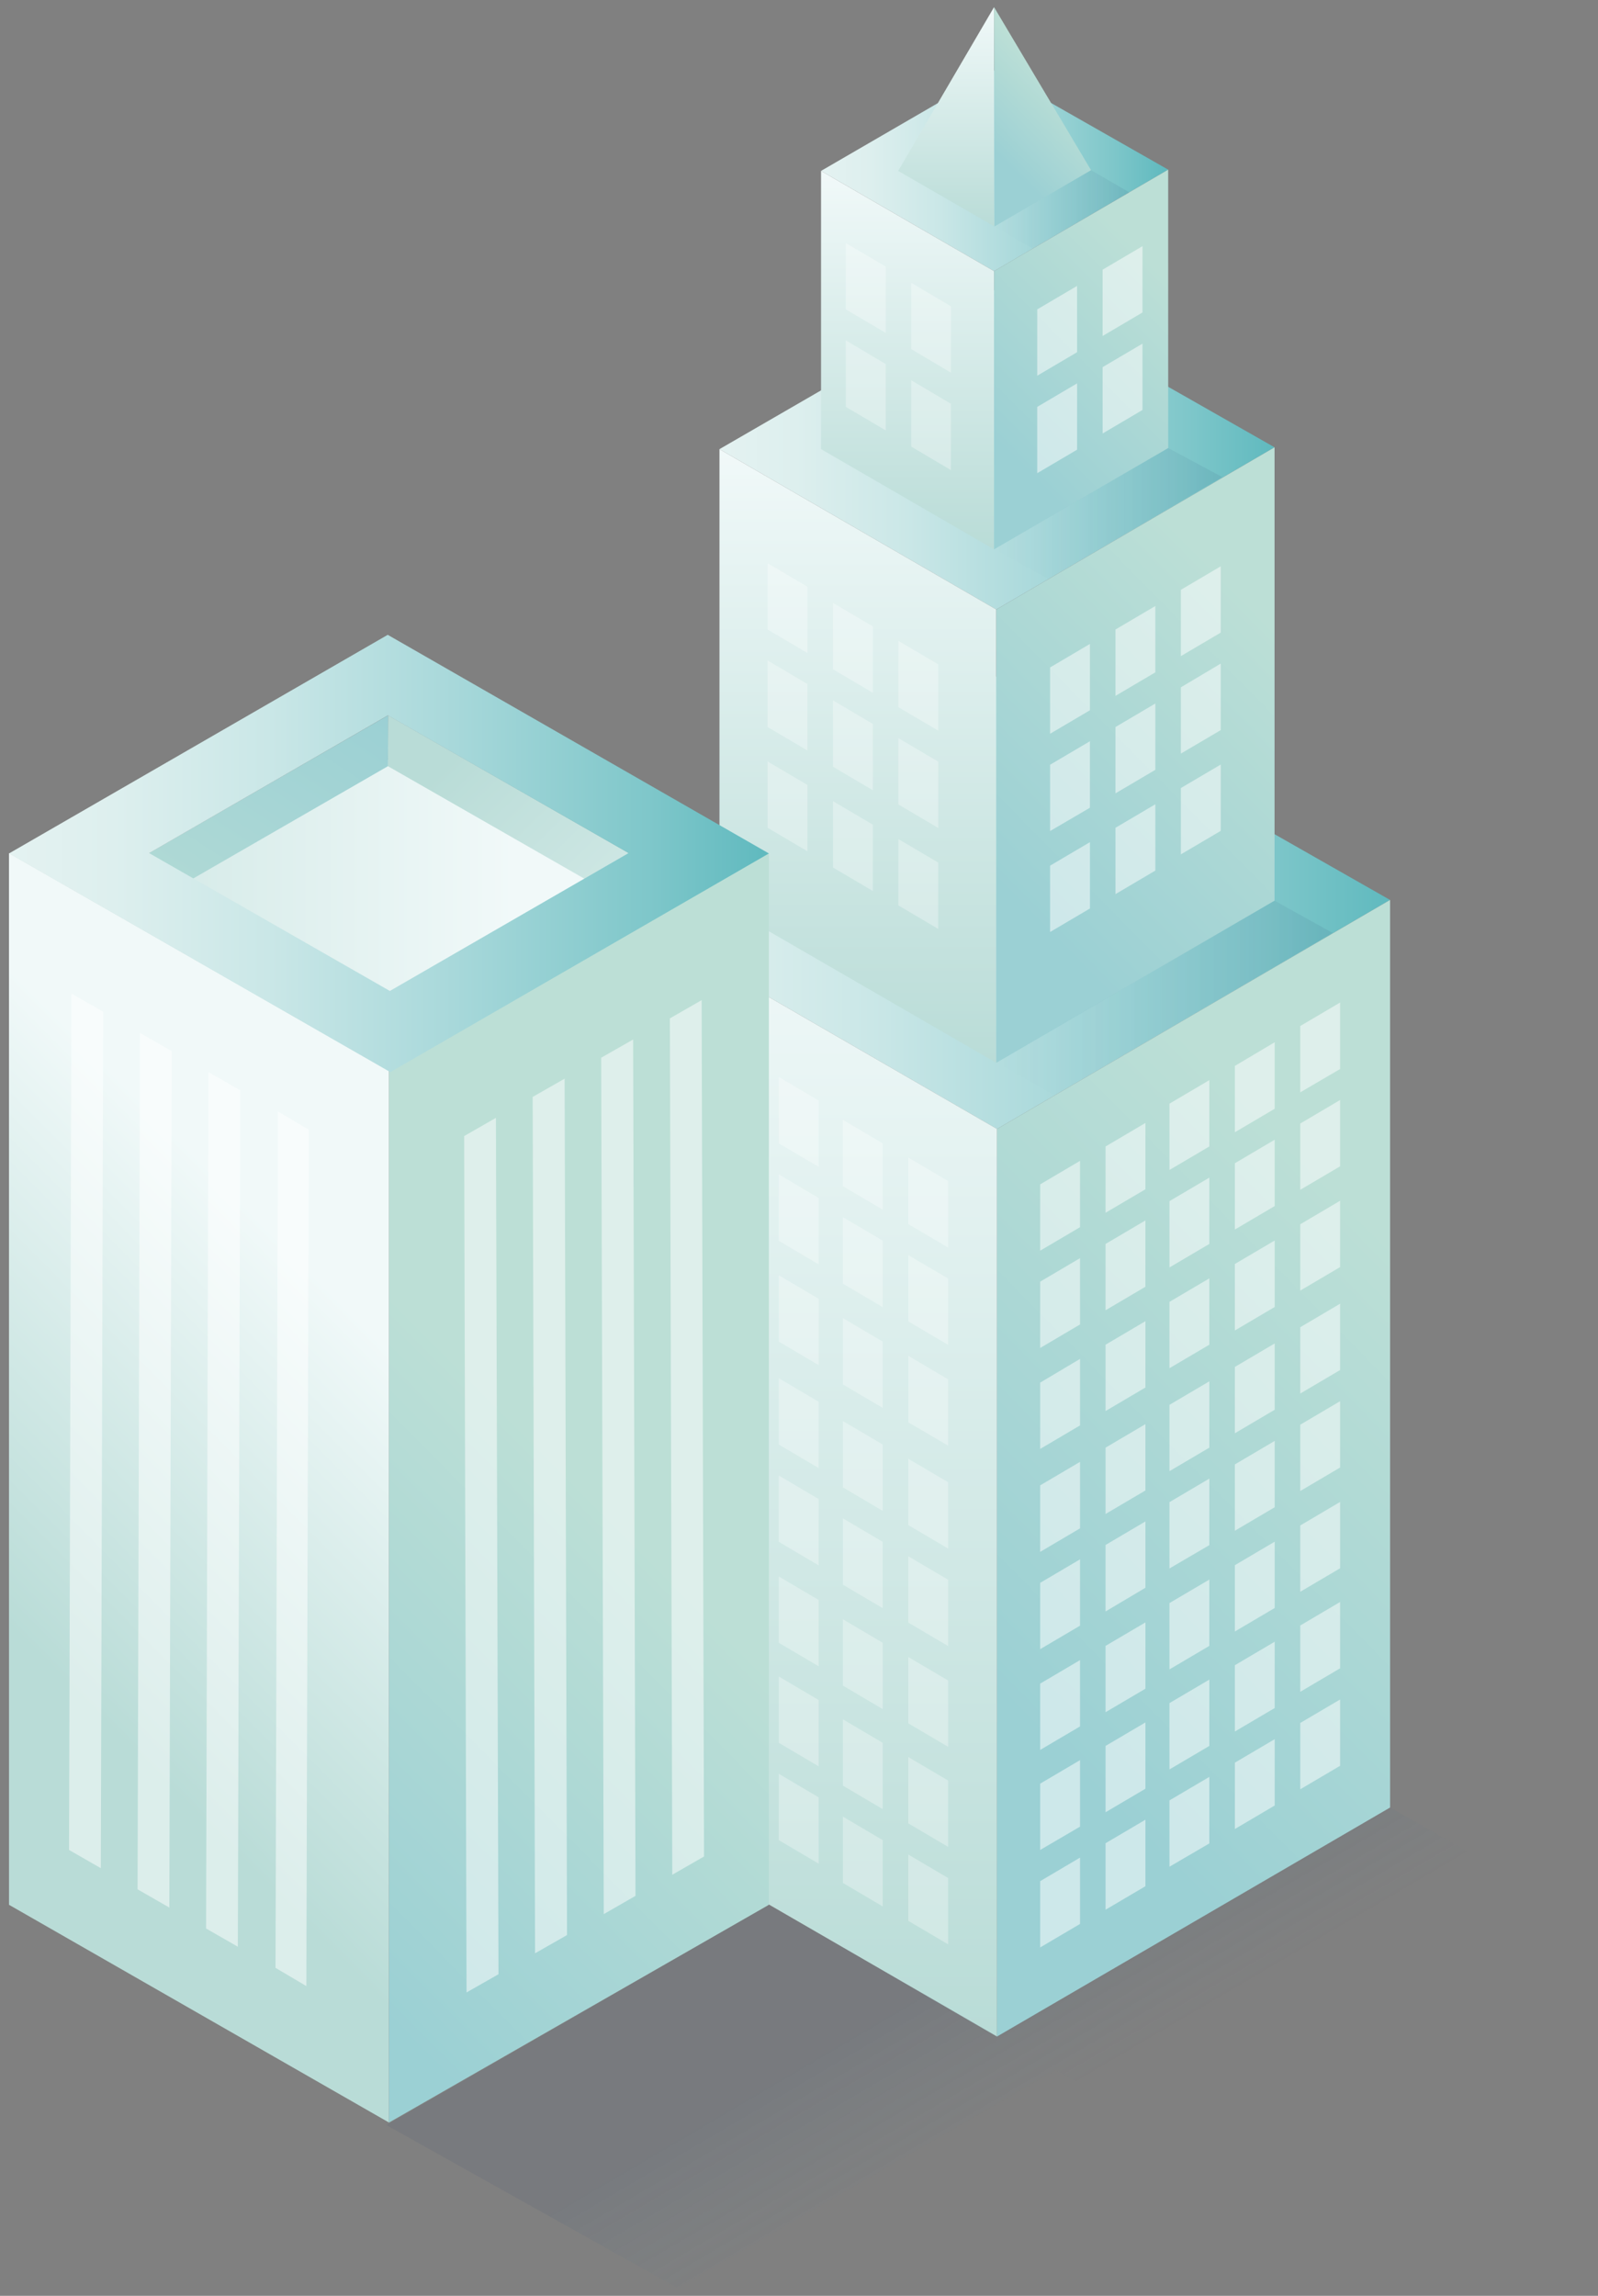
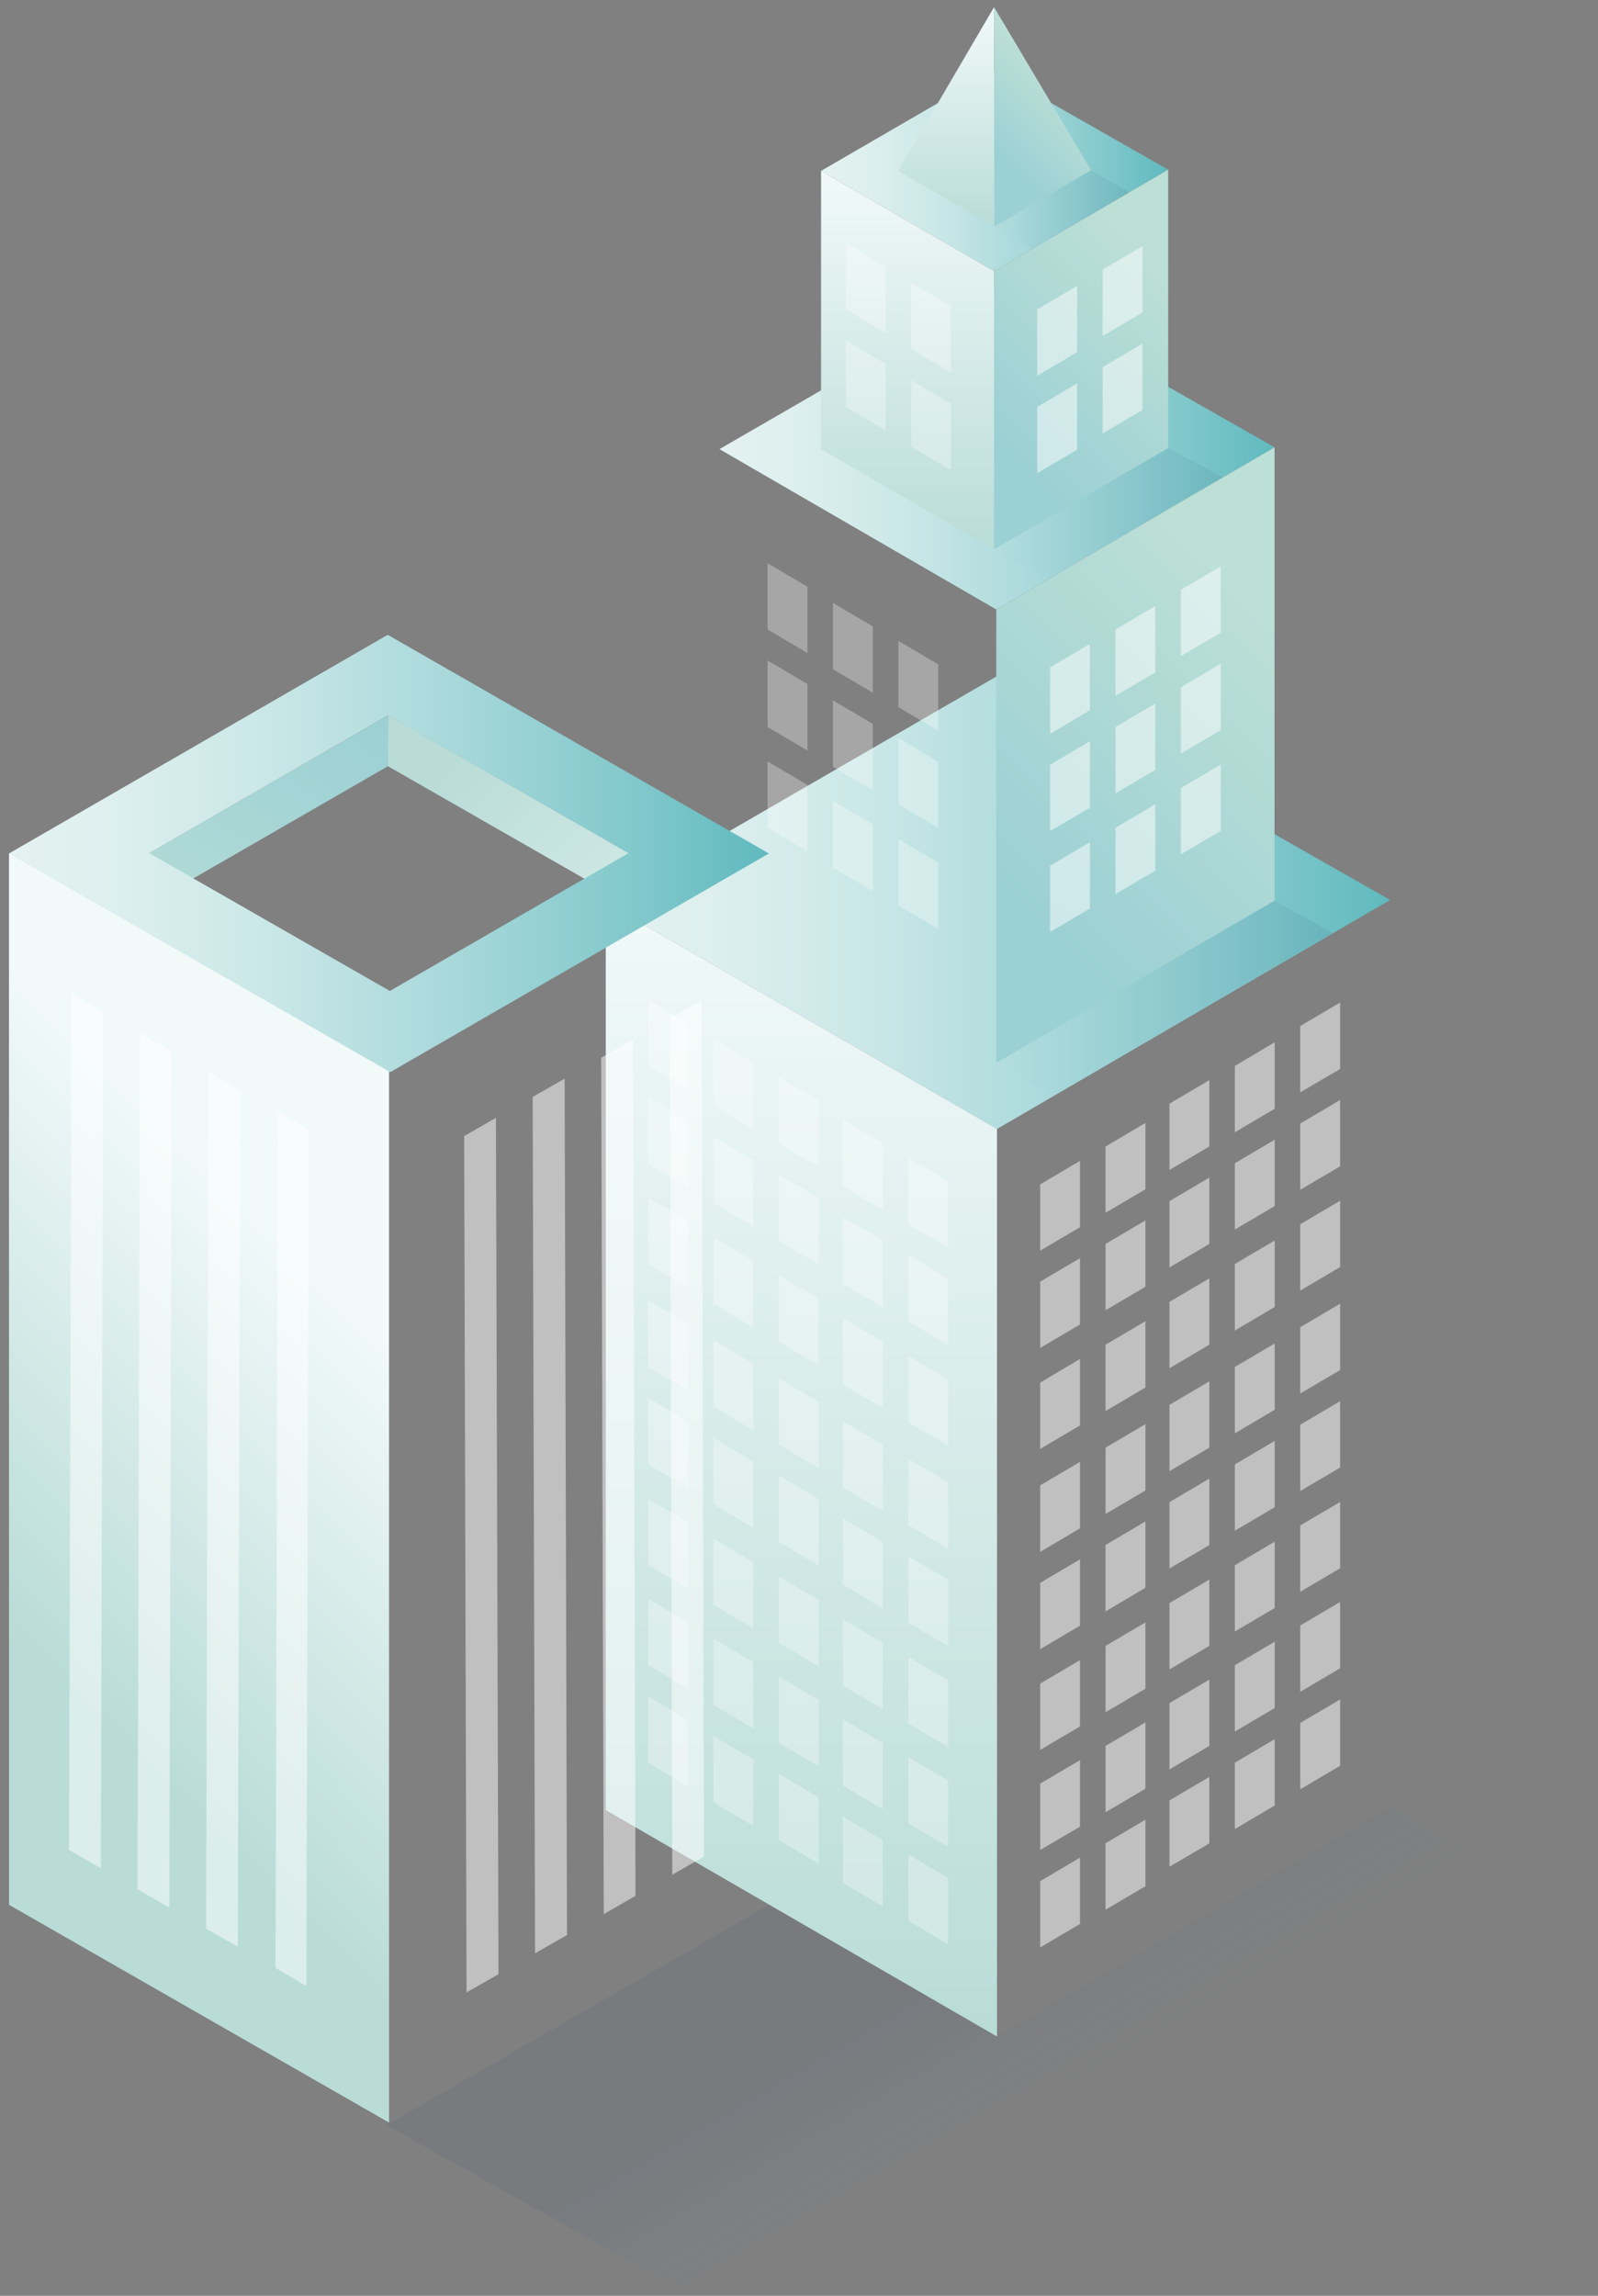
<svg xmlns="http://www.w3.org/2000/svg" width="78" height="112" viewBox="0 0 78 112">
  <rect x="0" y="0" width="78" height="112" fill="#808080" stroke="none" />
  <defs>
    <linearGradient id="a" x1="0%" y1="50.02%" y2="50.02%">
      <stop offset="0%" stop-color="#E4F2F1" />
      <stop offset="14%" stop-color="#DDEFEE" />
      <stop offset="34%" stop-color="#CAE7E7" />
      <stop offset="57%" stop-color="#AAD9DB" />
      <stop offset="84%" stop-color="#7FC7CA" />
      <stop offset="99%" stop-color="#61BABF" />
    </linearGradient>
    <linearGradient id="b" x1="50%" x2="50%" y1="100%" y2="0%">
      <stop offset="0%" stop-color="#B9DCD7" />
      <stop offset="100%" stop-color="#F1F9F9" />
    </linearGradient>
    <linearGradient id="c" x1="38.279%" x2="61.715%" y1="83.584%" y2="16.416%">
      <stop offset="0%" stop-color="#9BD0D4" />
      <stop offset="100%" stop-color="#BCDFD6" />
    </linearGradient>
    <linearGradient id="d" x1="0%" y1="49.972%" y2="49.972%">
      <stop offset="0%" stop-color="#E4F2F1" />
      <stop offset="14%" stop-color="#DDEFEE" />
      <stop offset="34%" stop-color="#CAE7E7" />
      <stop offset="57%" stop-color="#AAD9DB" />
      <stop offset="84%" stop-color="#7FC7CA" />
      <stop offset="99%" stop-color="#61BABF" />
    </linearGradient>
    <linearGradient id="e" x1="49.967%" x2="49.967%" y1="100%" y2="0%">
      <stop offset="0%" stop-color="#B9DCD7" />
      <stop offset="100%" stop-color="#F1F9F9" />
    </linearGradient>
    <linearGradient id="f" x1="33.475%" x2="66.512%" y1="86.205%" y2="13.795%">
      <stop offset="0%" stop-color="#9BD0D4" />
      <stop offset="100%" stop-color="#BCDFD6" />
    </linearGradient>
    <linearGradient id="g" x1="0%" y1="49.955%" y2="49.955%">
      <stop offset="0%" stop-color="#E4F2F1" />
      <stop offset="14%" stop-color="#DDEFEE" />
      <stop offset="34%" stop-color="#CAE7E7" />
      <stop offset="57%" stop-color="#AAD9DB" />
      <stop offset="84%" stop-color="#7FC7CA" />
      <stop offset="99%" stop-color="#61BABF" />
    </linearGradient>
    <linearGradient id="h" x1="50%" x2="50%" y1="100%" y2="-.048%">
      <stop offset="0%" stop-color="#B9DCD7" />
      <stop offset="100%" stop-color="#F1F9F9" />
    </linearGradient>
    <linearGradient id="i" x1="33.168%" x2="66.832%" y1="86.372%" y2="13.628%">
      <stop offset="0%" stop-color="#9BD0D4" />
      <stop offset="100%" stop-color="#BCDFD6" />
    </linearGradient>
    <linearGradient id="j" x1="50%" x2="50%" y1="100%" y2="0%">
      <stop offset="0%" stop-color="#B9DCD7" />
      <stop offset="100%" stop-color="#F1F9F9" />
    </linearGradient>
    <linearGradient id="k" x1="31.102%" x2="53.409%" y1="79.485%" y2="29.485%">
      <stop offset="0%" stop-color="#9BD0D4" />
      <stop offset="100%" stop-color="#BCDFD6" />
    </linearGradient>
    <linearGradient id="l" x1="-.136%" y1="50.116%" y2="50.116%">
      <stop offset="0%" stop-color="#3881A8" stop-opacity="0" />
      <stop offset="100%" stop-color="#2E4772" />
    </linearGradient>
    <linearGradient id="m" x1="0%" y1="49.93%" y2="49.93%">
      <stop offset="0%" stop-color="#3881A8" stop-opacity="0" />
      <stop offset="100%" stop-color="#2E4772" />
    </linearGradient>
    <linearGradient id="n" x1="0%" y1="50%" y2="50%">
      <stop offset="0%" stop-color="#3881A8" stop-opacity="0" />
      <stop offset="100%" stop-color="#2E4772" />
    </linearGradient>
    <linearGradient id="o" x1="58.974%" x2="41.163%" y1="55.33%" y2="43.125%">
      <stop offset="0%" stop-color="#3881A8" stop-opacity="0" />
      <stop offset="100%" stop-color="#2E4772" />
    </linearGradient>
    <linearGradient id="p" x1="42.322%" x2="57.678%" y1="22.956%" y2="77.008%">
      <stop offset="0%" stop-color="#B4E0D6" />
      <stop offset="100%" stop-color="#8AD1D5" />
    </linearGradient>
    <linearGradient id="q" x1="42.795%" x2="57.205%" y1="73.848%" y2="26.152%">
      <stop offset="0%" stop-color="#B9DCD7" />
      <stop offset="100%" stop-color="#F1F9F9" />
    </linearGradient>
    <linearGradient id="r" x1="34.137%" x2="50.169%" y1="102.541%" y2="49.447%">
      <stop offset="0%" stop-color="#9BD0D4" />
      <stop offset="100%" stop-color="#BCDFD6" />
    </linearGradient>
    <linearGradient id="s" x1="-79.705%" x2="77.537%" y1="50.035%" y2="50.035%">
      <stop offset="0%" stop-color="#B9DCD7" />
      <stop offset="100%" stop-color="#F1F9F9" />
    </linearGradient>
    <linearGradient id="t" x1="22.866%" x2="215.091%" y1="28.11%" y2="183.053%">
      <stop offset="0%" stop-color="#B9DCD7" />
      <stop offset="100%" stop-color="#F1F9F9" />
    </linearGradient>
    <linearGradient id="u" x1="-35.61%" x2="95.088%" y1="153.827%" y2="-4.703%">
      <stop offset="0%" stop-color="#BCDFD6" />
      <stop offset="100%" stop-color="#9BD0D4" />
    </linearGradient>
    <linearGradient id="v" x1="0%" y1="49.917%" y2="49.917%">
      <stop offset="0%" stop-color="#E4F2F1" />
      <stop offset="14%" stop-color="#DDEFEE" />
      <stop offset="34%" stop-color="#CAE7E7" />
      <stop offset="57%" stop-color="#AAD9DB" />
      <stop offset="84%" stop-color="#7FC7CA" />
      <stop offset="99%" stop-color="#61BABF" />
    </linearGradient>
  </defs>
  <g fill="none" fill-rule="evenodd">
    <path fill="url(#a)" d="M48.665 55.076l-19.097-11.04 19.097-11.05L67.85 43.903z" />
    <path fill="url(#b)" d="M29.568 44.036v44.266l19.097 11.05V55.075z" />
-     <path fill="url(#c)" d="M67.851 43.902v44.276L48.665 99.35V55.076z" />
    <path fill="url(#d)" d="M48.629 29.733l-13.511-7.822 13.511-7.813 13.583 7.724z" />
-     <path fill="url(#e)" d="M35.118 21.911v22.125l13.511 7.813V29.733z" />
    <path fill="url(#f)" d="M62.212 21.822v22.116l-13.583 7.91V29.734z" />
    <path fill="url(#g)" d="M48.521 13.227l-8.445-4.89L48.52 3.44l8.5 4.836z" />
    <path fill="url(#h)" d="M40.076 8.338V21.91L48.52 26.8V13.227z" />
    <path fill="url(#i)" d="M57.02 8.276l-8.499 4.95V26.8l8.5-4.942z" />
    <path fill="url(#j)" d="M48.521 9.831V.347l-4.68 7.99 4.698 2.712z" />
    <path fill="url(#k)" d="M53.255 8.302L48.521.347l.018 10.702z" />
    <path fill="url(#l)" d="M55.129 9.387l-4.716 2.746-1.874-1.084 4.716-2.747z" opacity=".1" />
    <path fill="url(#m)" d="M59.657 23.271l-8.482 4.978-2.654-1.467 8.5-4.924z" opacity=".1" />
    <path fill="url(#n)" d="M65.045 45.511l-13.574 7.92-2.842-1.618 13.583-7.875z" opacity=".1" />
    <g fill="#FFF" fill-rule="nonzero" opacity=".5">
      <path d="M31.64 48.756v3.235l1.936 1.147v-3.236zM34.822 50.693v3.236l1.946 1.155V51.84zM38.014 52.542v3.236l1.945 1.146V53.69zM31.64 53.511v3.236l1.936 1.146v-3.235zM34.822 55.449v3.235l1.946 1.147v-3.235zM38.014 57.289v3.244l1.945 1.147v-3.236zM31.64 58.427v3.235l1.936 1.147v-3.236zM34.822 60.364V63.6l1.946 1.147V61.51zM38.014 62.213v3.236l1.945 1.147V63.36zM41.143 54.631v3.236l1.945 1.146v-3.235zM44.334 56.471v3.245l1.946 1.146v-3.244zM41.143 59.378v3.244l1.945 1.147v-3.245zM44.334 61.227v3.235l1.946 1.147v-3.236zM41.143 64.302v3.236l1.945 1.146V65.45zM44.334 66.142v3.245l1.946 1.137V67.29zM31.64 63.449v3.235l1.936 1.147v-3.235zM34.822 65.387v3.235l1.946 1.147v-3.236zM38.014 67.236v3.235l1.945 1.147v-3.236zM31.64 68.196v3.244l1.936 1.147V69.35zM34.822 70.142v3.236l1.946 1.146V71.29zM38.014 71.982v3.236l1.945 1.146V73.13zM31.64 73.12v3.236l1.936 1.146v-3.235zM34.822 75.058v3.235l1.946 1.147v-3.236zM38.014 76.907v3.235l1.945 1.147v-3.236zM41.143 69.324v3.236l1.945 1.147V70.47zM44.334 71.164V74.4l1.946 1.147V72.31zM41.143 74.071v3.236l1.945 1.146v-3.235zM44.334 75.92v3.236l1.946 1.146v-3.235zM41.143 78.996v3.235l1.945 1.147v-3.236zM44.334 80.836v3.235l1.946 1.147v-3.236zM31.64 78v3.236l1.936 1.146v-3.235zM34.822 79.938v3.235l1.946 1.147v-3.236zM38.014 81.787v3.235l1.945 1.147v-3.236zM31.64 82.747v3.244l1.936 1.147v-3.236zM34.822 84.693v3.236l1.946 1.147V85.84zM38.014 86.533v3.236l1.945 1.147V87.68zM41.143 83.876v3.235l1.945 1.147v-3.236zM44.334 85.716v3.235l1.946 1.147v-3.236zM41.143 88.622v3.236l1.945 1.146V89.77zM44.334 90.471v3.236l1.946 1.146v-3.235zM37.467 27.476v3.235l1.945 1.147v-3.236zM40.659 29.413v3.236l1.945 1.147V30.56zM43.85 31.262v3.236l1.946 1.146V32.41zM37.467 32.222v3.245l1.945 1.146V33.37zM40.659 34.169v3.235l1.945 1.147v-3.235zM43.85 36.009v3.235l1.946 1.147v-3.235zM37.467 37.147v3.235l1.945 1.147v-3.236zM40.659 39.084v3.236l1.945 1.147V40.23zM43.85 40.933v3.236l1.946 1.147V42.08zM41.286 11.858v3.235l1.946 1.147v-3.236zM44.478 13.796v3.235l1.936 1.147v-3.236zM41.286 16.604v3.245l1.946 1.147V17.76zM44.478 18.551v3.236l1.936 1.146v-3.235z" opacity=".6" />
      <path d="M65.412 48.907v3.244l-1.945 1.138v-3.236zM62.22 50.844v3.245l-1.945 1.147V52zM59.029 52.693v3.236l-1.946 1.147V53.84zM65.412 53.662v3.236l-1.945 1.146V54.81zM62.22 55.6v3.236l-1.945 1.146v-3.235zM59.029 57.449v3.235l-1.946 1.147v-3.235zM65.412 58.578v3.235l-1.945 1.147v-3.236zM62.22 60.516v3.244l-1.945 1.147v-3.245zM59.029 62.364V65.6l-1.946 1.147V63.51zM55.909 54.782v3.236l-1.946 1.146V55.93zM52.717 56.631v3.236l-1.945 1.146v-3.235zM55.909 59.538v3.235l-1.946 1.147v-3.236zM52.717 61.378v3.235l-1.945 1.147v-3.236zM55.909 64.453v3.236l-1.946 1.147V65.6zM52.717 66.293v3.245l-1.945 1.146V67.45zM65.412 63.6v3.236l-1.945 1.146v-3.235zM62.22 65.538v3.235l-1.945 1.147v-3.236zM59.029 67.387v3.235l-1.946 1.147v-3.236zM65.412 68.356v3.235l-1.945 1.147v-3.236zM62.22 70.293v3.236l-1.945 1.147V71.44zM59.029 72.133v3.245l-1.946 1.138V73.28zM65.412 73.271v3.236l-1.945 1.146v-3.235zM62.22 75.209v3.235l-1.945 1.147v-3.235zM59.029 77.058v3.235l-1.946 1.147v-3.236zM55.909 69.476v3.235l-1.946 1.147v-3.236zM52.717 71.316v3.244l-1.945 1.147v-3.245zM55.909 74.222v3.236l-1.946 1.155V75.37zM52.717 76.071v3.236l-1.945 1.146v-3.235zM55.909 79.147v3.235l-1.946 1.147v-3.236zM52.717 80.987v3.235l-1.945 1.147v-3.236zM65.412 78.151v3.236l-1.945 1.146v-3.235zM62.22 80.089v3.235l-1.945 1.147v-3.235zM59.029 81.938v3.235l-1.946 1.147v-3.236zM65.412 82.907v3.235l-1.945 1.147v-3.236zM62.22 84.844v3.236l-1.945 1.147V85.99zM59.029 86.684v3.245l-1.946 1.138V87.83zM55.909 84.027v3.235l-1.946 1.147v-3.236zM52.717 85.867v3.244l-1.945 1.138v-3.236zM55.909 88.773v3.245l-1.946 1.146V89.92zM52.717 90.622v3.236l-1.945 1.146V91.77zM59.585 27.627v3.235l-1.946 1.147v-3.236zM56.393 29.564V32.8l-1.945 1.147V30.71zM53.201 31.413v3.236l-1.945 1.147V32.56zM59.585 32.373v3.245l-1.946 1.146V33.53zM56.393 34.32v3.236l-1.945 1.146v-3.235zM53.201 36.16v3.244l-1.945 1.138v-3.235zM59.585 37.298v3.235l-1.946 1.147v-3.236zM56.393 39.236v3.235l-1.945 1.147v-3.236zM53.201 41.084v3.236l-1.945 1.147V42.23zM55.766 12.009v3.235l-1.946 1.147v-3.235zM52.574 13.947v3.235l-1.946 1.147v-3.236zM55.766 16.764V20l-1.946 1.147V17.91zM52.574 18.702v3.236l-1.946 1.146V19.85z" />
    </g>
    <path fill="url(#o)" d="M77.606 93.707l-9.755-5.53-19.168 11.156-11.153-6.409-18.667 10.747 14.193 7.938 18.487-10.622 6.885 3.937z" opacity=".1" />
    <path fill="url(#p)" fill-rule="nonzero" d="M6.366 64.667l11.825-6.774V75.36L6.366 82.133z" />
    <path fill="url(#q)" fill-rule="nonzero" d="M.44 92.924l18.549 10.623V52.24L.439 41.618z" />
-     <path fill="url(#r)" fill-rule="nonzero" d="M18.989 52.24l18.54-10.622v51.306l-18.54 10.623z" />
-     <path fill="url(#s)" fill-rule="nonzero" d="M8.069 43.28l10.956 6.267L29.98 43.28l-10.956-6.276z" />
    <g fill-rule="nonzero">
      <path fill="url(#t)" d="M30.698 11.396l-.009 2.488-11.754-6.728.01-2.48z" transform="translate(0 30.222)" />
      <path fill="url(#u)" d="M18.944 4.676l-.009 2.48-11.673 6.728.009-2.488z" transform="translate(0 30.222)" />
      <path fill="url(#v)" d="M18.926.747L37.53 11.413 19.052 22.08.439 11.413 18.926.747zm.099 17.377l11.655-6.728-11.745-6.72-11.655 6.72 11.754 6.728h-.01z" transform="translate(0 30.222)" />
    </g>
-     <path fill="#FFF" fill-rule="nonzero" d="M24.207 54.533l.125 41.778-1.56.889-.116-41.778 1.55-.889zM26 53.511l.117 41.778 1.56-.889-.117-41.778-1.56.89zm3.344-1.911l.126 41.778 1.55-.89-.116-41.777-1.56.889zm3.353-1.92l.117 41.778 1.55-.89-.116-41.777-1.55.889zM15.071 55.111l-.117 41.778L13.448 96l.117-41.778 1.506.89zm-4.895-2.809l-.117 41.778 1.551.889.117-41.778-1.551-.889zm-3.344-1.91l-.117 41.777 1.551.889.117-41.778-1.551-.889zm-3.344-1.92L3.37 90.248l1.551.889.117-41.778-1.551-.889z" opacity=".5" />
+     <path fill="#FFF" fill-rule="nonzero" d="M24.207 54.533l.125 41.778-1.56.889-.116-41.778 1.55-.889zM26 53.511l.117 41.778 1.56-.889-.117-41.778-1.56.89zm3.344-1.911l.126 41.778 1.55-.89-.116-41.777-1.56.889m3.353-1.92l.117 41.778 1.55-.89-.116-41.777-1.55.889zM15.071 55.111l-.117 41.778L13.448 96l.117-41.778 1.506.89zm-4.895-2.809l-.117 41.778 1.551.889.117-41.778-1.551-.889zm-3.344-1.91l-.117 41.777 1.551.889.117-41.778-1.551-.889zm-3.344-1.92L3.37 90.248l1.551.889.117-41.778-1.551-.889z" opacity=".5" />
  </g>
</svg>